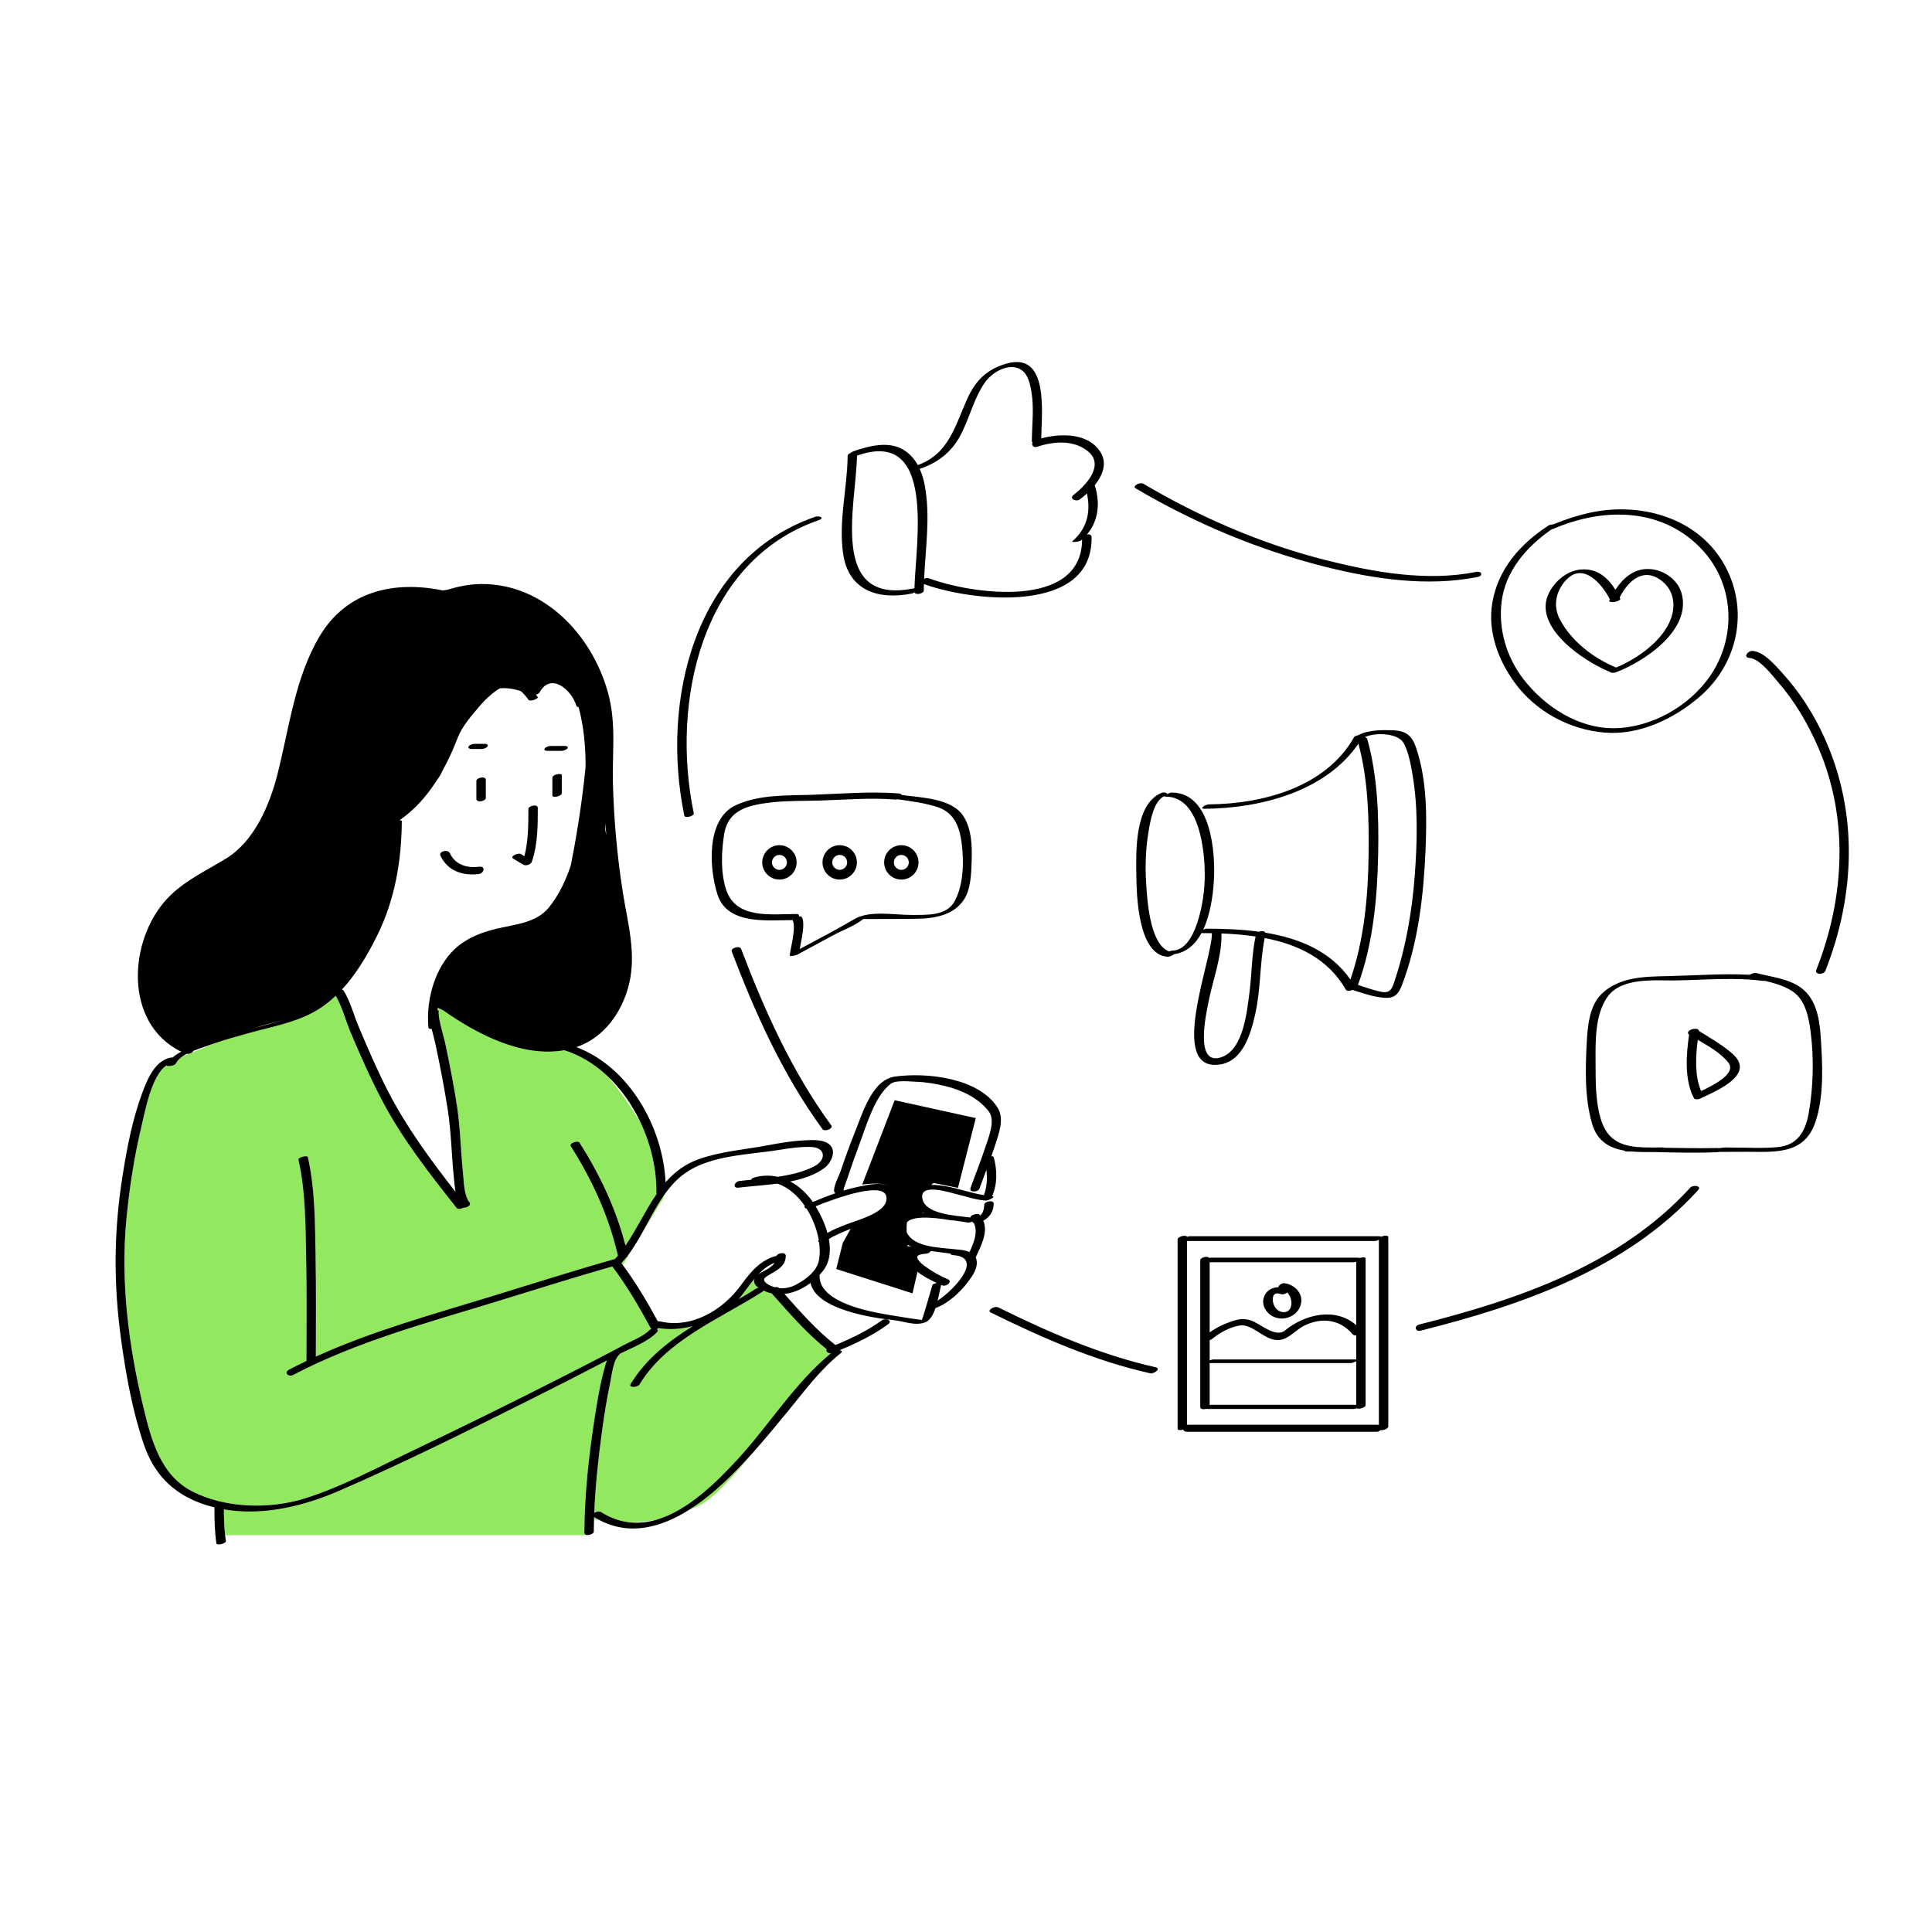
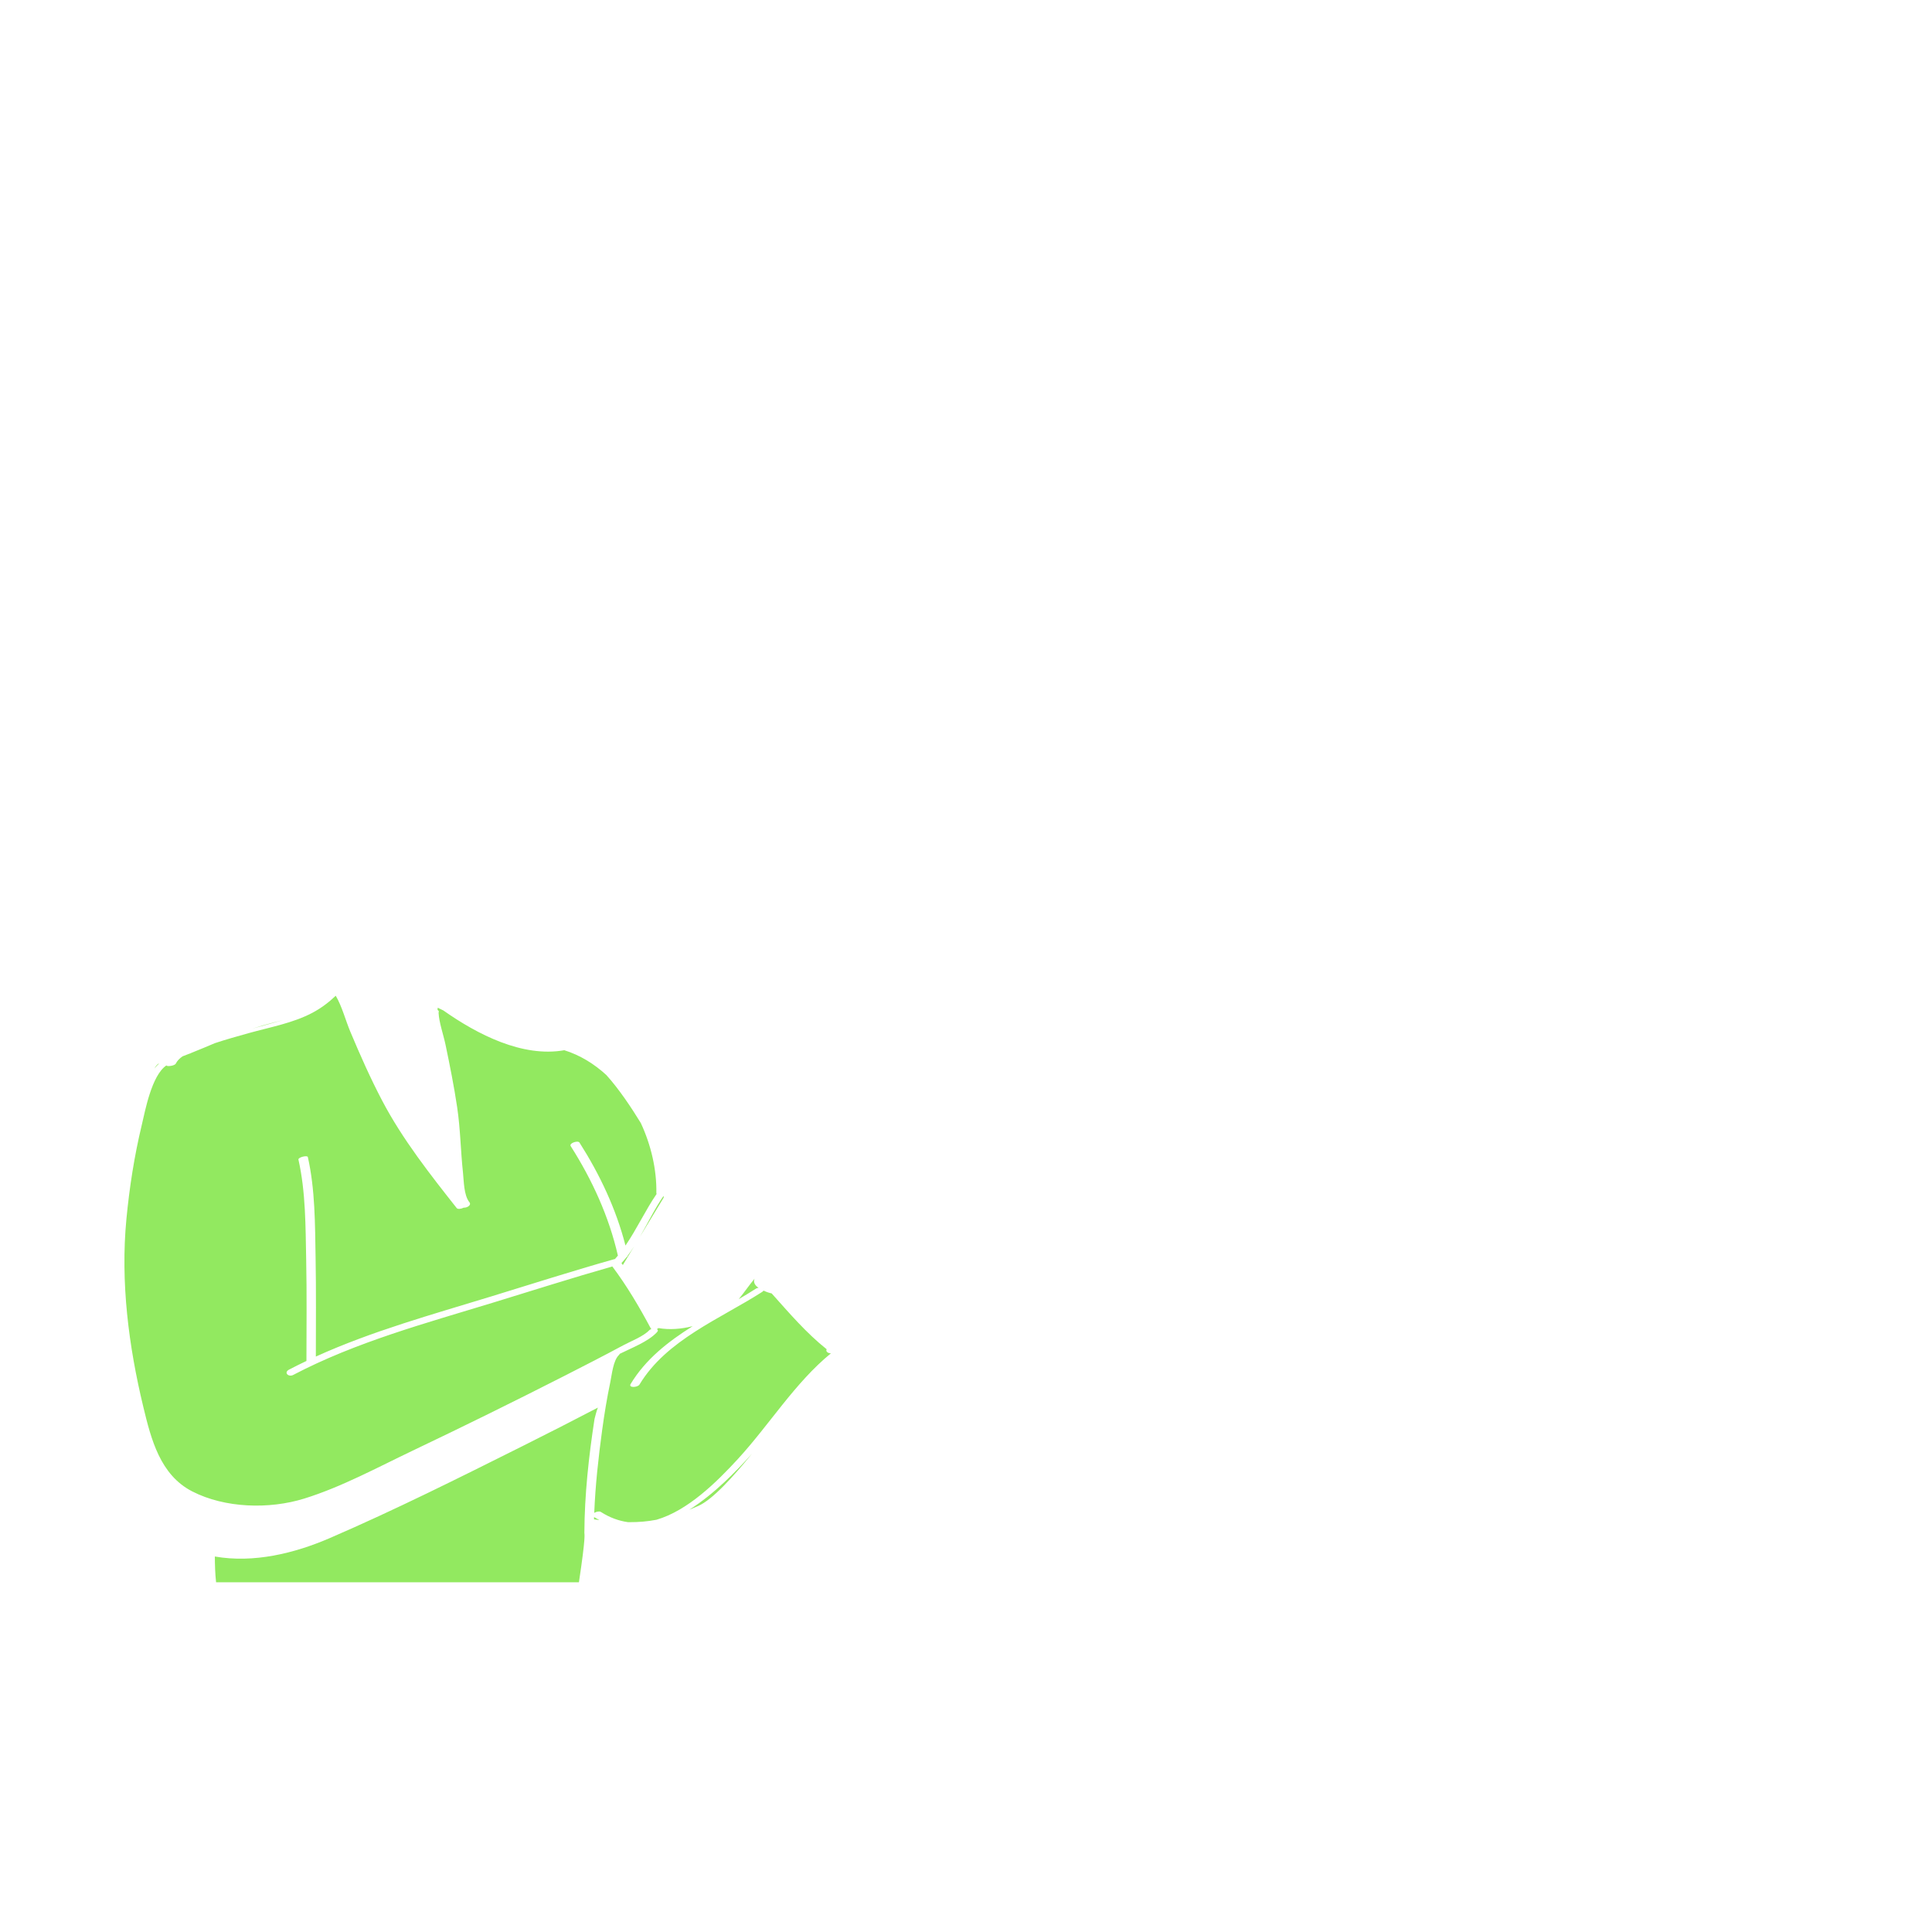
<svg xmlns="http://www.w3.org/2000/svg" id="Layer_1" x="0px" y="0px" width="595.28px" height="595.28px" viewBox="0 0 595.28 595.28" xml:space="preserve">
-   <path id="color_x5F_2" fill="#92e960" d="M183.044,467.419c0.548,0.342,1.098,0.648,1.646,0.937 c-0.675-0.084-1.238-0.161-1.661-0.223C183.036,467.895,183.036,467.657,183.044,467.419z M49.02,327.692 c-0.459,0.091-0.937,0.613-1.438,1.547C48.02,328.671,48.5,328.153,49.02,327.692z M180.054,472.287 c0.059-11.715,1.345-23.5,3.127-35.068c0.749-4.86,1.512-9.769,2.785-14.525c0.293-1.093,0.572-2.362,1.038-3.512 c-7.71,4.033-15.464,7.98-23.246,11.873c-19.571,9.789-39.208,19.616-59.301,28.304c-10.994,4.754-23.508,7.791-35.476,5.702 c0.015,2.655,0.091,5.302,0.383,7.939h111.795l0.008-0.037C180.568,472.991,180.051,472.805,180.054,472.287z M254.718,415.732 c-6.316-5.033-11.581-11.207-16.955-17.211c-0.846-0.183-1.68-0.473-2.499-0.867c-0.084,0.133-0.229,0.276-0.468,0.43 c-13.003,8.334-29.456,14.75-37.76,28.519c-0.554,0.918-3.49,1.096-2.727-0.17c4.605-7.638,11.57-13.075,19.102-17.812 c-3.48,0.884-7.094,1.17-10.527,0.582c-0.144,0.128-0.314,0.239-0.504,0.326c0.361,0.17,0.477,0.492,0.021,0.973 c-2.773,2.938-7.784,4.797-11.454,6.638c-0.038,0.11-0.124,0.237-0.271,0.382c-1.756,1.727-2.146,6.005-2.62,8.263 c-1.034,4.919-1.847,9.886-2.524,14.867c-1.149,8.443-2.093,16.958-2.435,25.485c0.622-0.37,1.575-0.577,2.019-0.294 c2.788,1.779,5.576,2.768,8.335,3.15c0.236,0.003,0.473,0.007,0.709,0.007c2.613,0,5.227-0.19,8.087-0.735 c9.678-2.813,18.536-11.579,25.13-18.75c9.588-10.43,17.599-23.521,28.645-32.533C255.083,417.003,254.305,416.333,254.718,415.732z  M84.493,314.999c-2.069,0.518-4.365,1.186-6.72,1.927c3.142-0.855,6.285-1.706,9.409-2.626 C86.292,314.542,85.396,314.773,84.493,314.999z M192.998,387.403c-0.485,0.609-0.988,1.201-1.517,1.768 c0.146,0.196,0.279,0.402,0.424,0.599l3.48-5.744c-0.622,0.967-1.268,1.913-1.957,2.815 C193.407,387.049,193.241,387.24,192.998,387.403z M204.493,369c0,0-0.011-0.194-0.035-0.54c-2.719,3.926-4.868,8.409-7.295,12.633 L204.493,369z M93.718,461.742c11.525-3.573,22.605-9.616,33.459-14.788c15.763-7.511,31.429-15.23,46.987-23.156 c5.983-3.047,11.961-6.11,17.874-9.292c2.387-1.284,6.195-2.723,7.998-4.633c0.152-0.162,0.392-0.282,0.664-0.365 c-0.077-0.063-0.146-0.136-0.195-0.228c-3.517-6.579-7.352-13.083-11.839-19.062c-12.368,3.518-24.597,7.426-36.889,11.185 c-20.742,6.342-42.147,12.117-61.44,22.241c-1.438,0.754-3.021-0.729-1.268-1.648c1.764-0.926,3.551-1.804,5.348-2.661 c0.01-10.389,0.131-20.779-0.078-31.167c-0.204-10.209-0.129-20.87-2.388-30.883c-0.157-0.698,2.753-1.421,2.898-0.776 c2.257,10.005,2.207,20.68,2.388,30.883c0.182,10.197,0.091,20.392,0.079,30.588c17.286-7.854,35.873-12.958,53.945-18.501 c12.655-3.881,25.248-7.908,37.992-11.506c0.065-0.019,0.142-0.025,0.213-0.038c0.313-0.348,0.62-0.702,0.919-1.062 c-2.759-12.045-7.923-23.339-14.547-33.744c-0.582-0.915,2.239-1.82,2.703-1.091c6.267,9.843,11.273,20.431,14.177,31.732 c3.507-5.106,6.153-10.901,9.597-15.908c-0.052-0.091-0.086-0.195-0.084-0.322c0.121-7.068-1.582-14.636-4.793-21.527 c-2.844-4.645-6.681-10.429-10.614-14.778c-3.756-3.452-8.105-6.132-12.956-7.648c-12.869,2.295-26.758-4.85-37.266-12.252 c-0.653-0.318-1.238-0.602-1.731-0.841c-0.018,0.229-0.05,0.454-0.063,0.684c0.417,0.235,0.476,0.538,0.319,0.828 c0.138,3.001,1.501,6.817,2.145,9.896c1.339,6.394,2.623,12.81,3.587,19.272c1.002,6.712,1.063,13.392,1.79,20.117 c0.273,2.527,0.242,6.993,1.98,9.136c0.712,0.877-0.683,1.749-1.771,1.679c-0.718,0.374-1.809,0.542-2.138,0.125 c-8.24-10.428-16.728-21.228-22.927-33.023c-3.645-6.935-6.825-14.109-9.856-21.33c-1.46-3.479-2.552-7.768-4.49-11.071 c-2.18,2.066-4.574,3.873-7.236,5.274c-6.045,3.183-13.11,4.433-19.641,6.258c-3.475,0.971-6.964,1.943-10.392,3.083 c-1.435,0.614-4.258,1.809-7.224,2.993c-0.206,0.123-0.434,0.214-0.667,0.265c-0.684,0.271-1.368,0.537-2.042,0.793 c-0.893,0.618-1.636,1.345-2.076,2.231c-0.364,0.734-2.838,0.991-2.883,0.557c-4.612,3.08-6.61,14.237-7.591,18.307 c-2.302,9.549-3.819,19.31-4.752,29.085c-1.845,19.344,0.672,39.021,5.22,57.867c2.401,9.952,5.185,20.932,15.063,26.004 C69.31,464.701,82.952,465.08,93.718,461.742z M233.745,396.788c-0.077-0.052-0.156-0.09-0.232-0.144 c-1.063-0.754-1.413-1.739-1.025-2.659c-1.673,2.009-3.192,4.269-4.871,6.301c1.815-1.064,3.602-2.14,5.332-3.249 C233.167,396.897,233.45,396.819,233.745,396.788z M223.21,456.653c-3.263,3.047-6.918,6.053-10.826,8.521 c0.896-0.361,1.815-0.747,2.775-1.173c4.421-1.965,10.77-8.996,16.563-16.117C228.999,450.92,226.187,453.873,223.21,456.653z" />
-   <path id="color_x5F_1" d="M494.442,225.722c10.688,0.876,21.236-4.189,29.182-10.986c12.146-10.39,15.493-27.463,7.344-41.321 c-8.362-14.218-25.969-18.824-41.331-15.393c-3.786,0.846-7.424,2.053-10.997,3.53c-0.568,0.033-1.18,0.15-1.432,0.313 c-8.73,5.645-15.686,13.447-17.418,23.968c-1.43,8.681,1.769,17.384,6.793,24.347C473.056,219.15,483.488,224.824,494.442,225.722z  M462.669,185.401c1.185-9.555,7.747-17.003,15.389-22.289c0.171-0.03,0.341-0.077,0.502-0.146 c15.77-6.817,34.261-6.619,46.352,6.914c9.571,10.713,10.049,26.635,2.063,38.314c-6.437,9.412-18.152,16.028-29.5,16.176 c-11.166,0.146-21.591-6.661-28.181-15.254C464.147,202.405,461.629,193.796,462.669,185.401z M495.997,207.007 c0.271,0.292,1.146,0.421,1.85,0.156c8.891-3.354,23.258-12.98,20.323-24.209c-1.243-4.758-6.321-7.893-11.027-7.622 c-4.202,0.242-7.234,3.051-9.413,6.384c-2.33-3.744-5.57-6.57-10.424-6.256c-4.347,0.282-8.068,3.414-9.994,7.134 C471.93,192.994,487.879,203.723,495.997,207.007z M481.998,179.325c5.416-6.689,11.479,0.379,14.051,5.363 c-0.063,0.128-0.129,0.256-0.19,0.384c-0.146,0.303,0.26,0.427,0.809,0.411c0.836,0.215,2.777-0.557,2.563-1.007 c-0.063-0.132-0.131-0.262-0.195-0.393c2.773-5.405,7.615-9.56,13.228-4.898c3.485,2.895,4.038,7.31,2.604,11.347 c-2.423,6.824-10.262,12.365-16.906,15.149c-6.942-2.855-13.816-8.129-17.305-14.768 C478.567,186.942,479.232,182.74,481.998,179.325z M160.472,263.143c0.375,0.21,0.738,0.438,1.103,0.662 c1.224-4.734,1.224-9.67,1.227-14.555c0.001-1.004,2.904-1.608,2.904-0.341c-0.003,5.605,0,11.278-1.85,16.635 c-0.298,0.861-1.823,1.327-2.6,0.894c-1.048-0.585-2.031-1.263-3.079-1.849C156.942,263.898,159.602,262.656,160.472,263.143z  M149.688,240.291c0,1.848,0,3.697,0,5.545c0,1.036-2.908,1.625-2.908,0.327c0-1.848,0-3.697,0-5.545 C146.78,239.582,149.688,238.992,149.688,240.291z M173.096,238.833c0,1.848,0,3.697,0,5.545c0,1.012-2.898,1.51-2.898,0.776 c0-1.848,0-3.697,0-5.545C170.197,238.598,173.096,238.1,173.096,238.833z M167.842,230.604c0.412-0.534,1.279-0.764,1.92-0.764 c1.438,0,2.875,0,4.313,0c0.402,0,1.178,0.203,0.758,0.747c-0.412,0.534-1.279,0.764-1.92,0.764c-1.438,0-2.875,0-4.313,0 C168.197,231.352,167.422,231.149,167.842,230.604z M144.424,229.965c0.401-0.559,1.267-0.78,1.915-0.78c1.027,0,2.054,0,3.08,0 c0.438,0,1.176,0.253,0.774,0.811c-0.401,0.559-1.267,0.78-1.915,0.78c-1.027,0-2.054,0-3.08,0 C144.761,230.776,144.022,230.522,144.424,229.965z M135.694,263.638c-0.602-1.283,2.271-2.112,2.898-0.776 c1.724,3.673,5.368,4.658,9.136,4.193c1.965-0.242,1.427,2.044-0.223,2.248C142.556,269.913,137.903,268.344,135.694,263.638z  M306.181,370.917c0.025-1.348-2.894-0.799-2.914,0.303c-0.023,1.288-0.363,2.54-1.268,3.312c-0.08-0.1-0.146-0.2-0.232-0.299 c-0.532-0.603-2.929,0.227-2.787,0.906c-1.237-0.161-2.797-0.308-4.441-0.526c-0.755-0.126-1.613-0.268-2.56-0.406 c-3.784-0.72-7.345-2.05-7.808-5.031c-0.747-4.819,8.53-1.703,10.68-1.203c2.908,0.677,5.958,1.789,8.96,1.939 c0.735,0.037,3.261-1.255,1.896-1.374c1.658-3.889,1.552-7.958,0.467-12.028c-0.05-0.188-0.345-0.249-0.727-0.229 c0.418-1.177,0.824-2.358,1.206-3.548c1.135-3.537,2.885-8.065,0.706-11.474c-5.895-9.219-21.867-10.883-31.579-9.558 c-7.048,0.961-9.99,11.273-12.245,16.812c-1.672,4.103-3.156,8.281-4.58,12.475c-0.454,1.335-2.328,4.761-1.909,6.221 c0.06,0.206,0.202,0.34,0.375,0.44c-2.36,0.815-4.688,1.74-6.974,2.698c-1.855-2.667-4.238-4.874-6.96-6.311 c4.002-0.8,7.772-2.061,10.668-4.272c1.855-1.417,3.524-4.825,1.723-6.827c-1.89-2.101-6.113-1.67-8.593-1.539 c-3.536,0.188-7.109,0.806-10.588,1.463c-7.152,1.352-14.417,1.847-21.33,4.275c-4.346,1.526-7.596,4.066-10.285,7.142 c-0.825-17.017-11.212-35.47-27.474-41.65c8.534-2.899,14.063-10.783,16.168-19.238c2.383-9.572-0.363-18.932-1.857-28.368 c-1.749-11.046-2.754-22.275-3.061-33.453c-0.263-9.591,1.082-18.515-1.476-27.956c-4.848-17.889-19.807-33.882-39.256-33.667 c-3.538,0.04-6.998,0.758-10.362,1.792c-0.498,0.06-0.967,0.118-1.394,0.171c-15.036-3.069-29.638,0.238-37.896,14.137 c-7.676,12.918-9.347,28.315-13.012,42.627c-2.446,9.554-7.144,20.552-15.821,25.867c-5.835,3.574-11.894,6.366-16.928,11.132 c-12.689,12.014-15.096,37.76,1.508,47.513c0.538,0.316,1.096,0.591,1.664,0.842c-1.003,0.534-1.928,1.134-2.711,1.816 c-0.195-0.021-0.411-0.019-0.66,0.031c-1.35,0.271-2.499,0.932-3.495,1.817c-0.52,0.461-1,0.979-1.438,1.547 c-1.664,2.157-2.78,4.931-3.628,7.187c-3.153,8.39-4.842,17.299-6.229,26.127c-2.68,17.057-2.766,33.09-0.408,50.171 c1.497,10.848,3.451,21.801,6.962,32.197c3.019,8.938,8.626,14.944,17.54,18.236c1.408,0.52,2.834,0.933,4.267,1.289 c-0.002,0.015-0.009,0.028-0.009,0.043c0.002,3.715,0.049,7.411,0.615,11.089c0.106,0.691,3.025,0.049,2.898-0.776 c-0.093-0.6-0.158-1.201-0.225-1.801c-0.292-2.638-0.368-5.284-0.383-7.939c11.968,2.089,24.481-0.948,35.476-5.702 c20.093-8.688,39.729-18.516,59.301-28.304c7.782-3.892,15.536-7.839,23.246-11.873c-0.466,1.15-0.745,2.419-1.038,3.512 c-1.273,4.756-2.036,9.665-2.785,14.525c-1.782,11.568-3.068,23.354-3.127,35.068c-0.003,0.518,0.515,0.704,1.113,0.676 c0.816-0.038,1.782-0.477,1.785-1.034c0.007-1.266,0.04-2.531,0.077-3.797c0.007-0.238,0.007-0.476,0.015-0.714 c0.548,0.342,1.098,0.648,1.646,0.937c9.485,4.983,19.189,2.188,27.693-3.182c3.908-2.467,7.563-5.474,10.826-8.521 c2.977-2.78,5.789-5.732,8.512-8.77c3.799-4.238,7.42-8.646,11.024-13.027c5.079-6.172,10.009-12.941,16.323-17.93 c0.641-0.506,0.285-0.786-0.334-0.873c0.006-0.018,0.017-0.035,0.021-0.052c5.218-2.174,10.286-4.61,14.878-7.964 c1.592-1.163-0.79-2.047-1.898-1.237c-4.42,3.229-9.305,5.542-14.327,7.626c-5.855-4.582-10.768-10.18-15.695-15.724 c2.846-0.335,5.63-1.603,8.032-3.404c1.682,8.211,19.28,10.807,25.441,11.43c3.144,0.318,6.871,1.941,9.976,0.667 c1.455-0.597,2.396-2.323,3.072-4.332c4.529-1.736,8.639-5.823,11.242-9.798c1.066-1.63,2.033-3.831,1.184-5.741 c-0.01-0.021-0.025-0.036-0.035-0.056c1.591-3.615,3.915-7.67,2.348-11.333C304.888,375.091,306.136,373.306,306.181,370.917z  M186.493,253.488c0.104,1.306,0.218,2.61,0.339,3.913l-0.339-1.736V253.488z M284.485,373.555c0.091,0.043,0.178,0.088,0.27,0.13 c-0.201,0.006-0.404,0.01-0.605,0.021C284.267,373.654,284.378,373.604,284.485,373.555z M259.941,366.433L259.941,366.433 c-0.044-0.158,1.016-2.943,1.255-3.674c1.131-3.453,2.348-6.876,3.627-10.276c2.139-5.683,4.595-14.632,9.607-18.541 c1.598-1.246,6.172-0.687,7.947-0.63c2.951,0.095,5.879,0.607,8.742,1.296c5.133,1.235,10.305,3.61,13.572,7.88 c2.217,2.896-0.362,8.64-1.32,11.627c-1.291,4.023-2.922,7.923-4.333,11.902c-0.536,1.512,2.356,1.341,2.746,0.242 c0.687-1.938,1.409-3.86,2.127-5.785c0.342,2.627,0.174,5.231-0.741,7.775c-3.861-0.613-7.738-2.034-11.538-2.707 c-1.438-0.255-3.13-0.518-4.741-0.445l0.768-0.598l7.5,1.5l5.5-21.5l-25-5.5l-10,26c0,0,5.848-0.972,8.376,0.486 c-2.673-1.362-6.778-0.4-9.345,0.122c-1.611,0.328-3.209,0.753-4.793,1.235C259.946,366.688,259.958,366.552,259.941,366.433z  M273.068,369.981c-0.821,3.98-9.326,6.078-12.532,7.368c-1.817,0.731-3.829,1.471-5.584,2.531c-0.834-3.013-2.25-5.905-3.645-8.203 C257.121,369.322,274.538,362.847,273.068,369.981z M116.201,288.281c5.478-11.046,7.514-23.04,7.605-35.276 c0.001-0.187-0.302-0.265-0.712-0.257c4.657-3.236,8.367-7.439,11.385-12.152c0.821-1.11,1.472-2.165,1.834-3.081 c1.83-3.279,3.384-6.735,4.729-10.237c1.364-3.551,4.424-6.996,6.851-9.846c1.486-1.747,3.161-3.314,5.019-4.659 c0.389-0.281,0.768-0.501,1.142-0.692c2.303-0.215,4.602,0.267,6.396,0.847c0.865,0.72,1.653,1.639,2.355,2.655 c0.531,0.769,3.188-0.356,2.898-0.776c-0.19-0.276-0.385-0.537-0.58-0.786c0.49-0.123,0.938-0.346,1.098-0.636 c3.521-6.416,9.868-0.83,11.371,4.047c0.085,0.274,0.351,0.417,0.688,0.463c1.615,6.006,2.194,12.28,2.139,18.533 c-1.261,12.654-3.248,23.734-4.569,30.29c-1.622,4.828-3.812,9.343-6.81,12.982c-3.544,4.3-9.386,5.028-14.49,6.111 c-4.406,0.935-8.613,2.254-12.314,4.87c-7.846,5.545-11.075,16.802-10.236,25.943c0.03,0.327,0.471,0.44,1,0.4 c0.393,1.575,0.844,3.138,1.162,4.631c1.433,6.733,2.746,13.493,3.803,20.296c1.108,7.133,1.159,14.288,1.934,21.446 c0.117,1.081,0.223,2.451,0.444,3.818c-7.631-9.769-15.087-19.902-20.746-30.897c-3.391-6.588-6.322-13.417-9.188-20.245 c-1.46-3.476-2.521-7.681-4.554-10.876c-0.111-0.175-0.301-0.254-0.521-0.283C109.853,300.034,113.347,294.037,116.201,288.281z  M87.183,314.3c-3.124,0.92-6.268,1.771-9.409,2.626c2.354-0.741,4.65-1.409,6.72-1.927C85.396,314.773,86.292,314.542,87.183,314.3 z M174.164,423.798c-15.559,7.925-31.225,15.645-46.987,23.156c-10.854,5.172-21.934,11.215-33.459,14.788 c-10.766,3.337-24.408,2.959-34.49-2.218c-9.878-5.072-12.661-16.052-15.063-26.004c-4.548-18.846-7.064-38.523-5.22-57.867 c0.933-9.776,2.45-19.537,4.752-29.085c0.98-4.07,2.979-15.227,7.591-18.307c0.045,0.435,2.519,0.178,2.883-0.557 c0.44-0.886,1.184-1.613,2.076-2.231c0.413-0.285,0.855-0.549,1.319-0.791c0.231,0.061,0.479,0.05,0.723-0.003 c0.233-0.05,0.461-0.142,0.667-0.265c0.299-0.178,0.551-0.413,0.692-0.663c1.215-0.477,2.418-0.867,3.391-1.229 c1.039-0.387,2.087-0.75,3.141-1.1c3.428-1.14,6.917-2.112,10.392-3.083c6.53-1.825,13.596-3.075,19.641-6.258 c2.662-1.401,5.057-3.208,7.236-5.274c1.938,3.303,3.03,7.591,4.49,11.071c3.031,7.221,6.212,14.395,9.856,21.33 c6.199,11.795,14.687,22.595,22.927,33.023c0.329,0.417,1.42,0.249,2.138-0.125c1.088,0.07,2.482-0.802,1.771-1.679 c-1.738-2.143-1.707-6.608-1.98-9.136c-0.728-6.726-0.788-13.405-1.79-20.117c-0.964-6.462-2.248-12.878-3.587-19.272 c-0.644-3.079-2.007-6.895-2.145-9.896c0.156-0.291,0.098-0.593-0.319-0.828c0.013-0.229,0.045-0.455,0.063-0.684 c0.493,0.239,1.078,0.523,1.731,0.841c10.508,7.402,24.396,14.547,37.266,12.252c4.851,1.516,9.2,4.197,12.956,7.648 c4.421,4.063,8.014,9.196,10.614,14.778c3.211,6.891,4.914,14.459,4.793,21.527c-0.002,0.127,0.032,0.231,0.084,0.322 c-3.443,5.007-6.09,10.802-9.597,15.908c-2.903-11.301-7.91-21.889-14.177-31.732c-0.464-0.729-3.285,0.176-2.703,1.091 c6.624,10.404,11.788,21.699,14.547,33.744c-0.299,0.36-0.605,0.714-0.919,1.062c-0.071,0.013-0.147,0.019-0.213,0.038 c-12.744,3.598-25.337,7.625-37.992,11.506c-18.072,5.542-36.659,10.647-53.945,18.501c0.012-10.197,0.103-20.392-0.079-30.588 c-0.181-10.203-0.131-20.877-2.388-30.883c-0.146-0.645-3.056,0.078-2.898,0.776c2.259,10.013,2.184,20.673,2.388,30.883 c0.209,10.388,0.088,20.778,0.078,31.167c-1.797,0.857-3.584,1.735-5.348,2.661c-1.753,0.92-0.17,2.403,1.268,1.648 c19.293-10.124,40.698-15.899,61.44-22.241c12.292-3.759,24.521-7.667,36.889-11.185c4.487,5.979,8.322,12.483,11.839,19.062 c0.05,0.092,0.118,0.165,0.195,0.228c-0.272,0.083-0.512,0.203-0.664,0.365c-1.803,1.911-5.611,3.349-7.998,4.633 C186.125,417.688,180.147,420.751,174.164,423.798z M233.513,396.644c0.076,0.054,0.155,0.092,0.232,0.144 c-0.295,0.031-0.578,0.11-0.797,0.25c-1.73,1.109-3.517,2.185-5.332,3.249c1.679-2.033,3.198-4.292,4.871-6.301 C232.1,394.904,232.45,395.89,233.513,396.644z M227.376,449.515c-6.594,7.172-15.452,15.937-25.13,18.75 c-2.873,0.835-5.817,1.141-8.796,0.728c-2.759-0.383-5.547-1.371-8.335-3.15c-0.443-0.283-1.396-0.076-2.019,0.294 c0.342-8.527,1.285-17.042,2.435-25.485c0.678-4.98,1.49-9.947,2.524-14.867c0.475-2.257,0.864-6.536,2.62-8.263 c0.147-0.145,0.233-0.272,0.271-0.382c3.67-1.841,8.681-3.7,11.454-6.638c0.455-0.481,0.34-0.803-0.021-0.973 c0.189-0.087,0.36-0.197,0.504-0.326c3.434,0.588,7.047,0.302,10.527-0.582c-7.531,4.737-14.496,10.173-19.102,17.812 c-0.764,1.266,2.173,1.088,2.727,0.17c8.304-13.769,24.757-20.184,37.76-28.519c0.239-0.153,0.384-0.296,0.468-0.43 c0.819,0.394,1.653,0.684,2.499,0.867c5.374,6.004,10.639,12.178,16.955,17.211c-0.413,0.601,0.365,1.271,1.303,1.25 C244.975,425.994,236.964,439.085,227.376,449.515z M245.304,395.807c-1.68,0.897-3.455,1.267-5.232,1.068 c-0.326-0.309-0.859-0.37-1.378-0.27c-0.409-0.117-0.817-0.254-1.224-0.436c-1.129-0.506-3.055-1.682-1.378-2.8 c2.511-1.674,6.032-2.848,6.017-6.424c-0.006-1.269-2.421-0.934-2.848-0.002c-5.021,1.279-8.049,5.018-11.023,9.117 c-5.511,7.593-15.162,13.414-24.932,11.068c-0.183-0.044-0.397-0.033-0.62,0.012c-3.229-5.986-6.747-11.883-10.78-17.371 c-0.145-0.197-0.277-0.403-0.424-0.599c0.528-0.567,1.031-1.159,1.517-1.768c0.243-0.163,0.409-0.354,0.431-0.562 c0.689-0.903,1.335-1.849,1.957-2.815c0.615-0.955,1.205-1.936,1.777-2.932c2.427-4.224,4.576-8.708,7.295-12.633 c1.908-2.755,4.098-5.237,6.874-7.148c7.955-5.477,19.672-5.518,28.971-7.044c3.174-0.521,6.408-0.979,9.632-0.866 c4.484,0.158,4.801,3.99,0.876,5.998c-3.349,1.714-7.244,2.608-11.222,3.187c-2.277-0.507-4.697-0.489-7.184,0.215 c-0.527,0.15-0.833,0.415-0.985,0.695c-1.217,0.121-2.413,0.243-3.569,0.385c-1.578,0.193-2.255,2.292-0.277,2.049 c3.559-0.437,7.774-0.678,11.961-1.241c3.327,1.101,6.228,3.671,8.444,6.888c-0.255,0.355,0.04,0.671,0.534,0.803 c1.887,2.975,3.204,6.408,3.766,9.703c-0.014,0.015-0.028,0.027-0.041,0.042c-0.256,0.306-0.15,0.496,0.136,0.593 c0.274,1.943,0.285,3.825-0.021,5.516C251.722,391.711,248.194,394.263,245.304,395.807z M233.662,392.659 c1.451-1.536,3.061-2.821,5.01-3.574C237.645,390.733,235.297,391.492,233.662,392.659z M287.278,395.978 c-0.256,0.785-3.052,10.742-3.27,10.715c-3.387-0.425-6.814-1.007-10.186-1.563c-5.958-0.982-21.807-3.871-21.296-12.329 c0.354-0.382,0.694-0.773,1.015-1.176c2.205-2.778,2.498-6.313,1.846-9.837c1.16-0.878,3.732-1.938,6.702-3.164L259.659,383l-2,8 l23.5,7.5l1.5-6.5l-0.14-0.279c1.812,1.465,4.023,2.612,6.131,3.575C288.011,395.417,287.384,395.657,287.278,395.978z  M279.609,383.513c0.36,0.189,0.723,0.353,1.074,0.487h-1.024C279.659,384,279.639,383.813,279.609,383.513z M288.892,400.761 c0.446-1.827,0.764-3.625,1.107-4.861c0.108,0.047,0.221,0.098,0.328,0.145c1.165,0.507,3.367-1.165,1.688-1.896 c-2.518-1.095-4.965-2.458-7.164-4.104c-0.853-0.637-1.879-1.455-2.227-2.502c-0.371-1.117,2.314-1.215,2.861-1.283 c0.59-0.074,1.055-0.415,1.301-0.799c2.018,0.296,4.057,0.494,6.065,0.782c0.003,0.241,0.238,0.433,0.847,0.478 C303.219,387.419,294.241,397.23,288.892,400.761z M298.73,385.766c-1.04-0.456-2.269-0.634-3.331-0.728 c-5.074-0.662-13.908-0.441-16.049-5.429c-0.032-1.061-0.021-2.117,0.072-2.958c2.211-2.678,11.544-0.996,13.906-0.607 c0.105,0.017,0.256,0.004,0.426-0.028c1.977,0.314,3.654,0.516,4.511,0.671c0.285,0.052,0.827-0.087,1.314-0.296 c0.069,0.247,0.262,0.388,0.499,0.461C301.384,379.687,300.078,382.858,298.73,385.766z M265.983,283.166 c5.586-0.034,11.173,0.013,16.758-0.085c5.29-0.093,11.174-1.143,14.25-5.875c2.193-3.374,2.268-8.167,2.393-12.03 c0.145-4.531,0.008-9.567-2.434-13.539c-3.537-5.751-13.102-5.822-19.129-6.7c-0.055-0.229-0.305-0.409-0.859-0.455 c-8.839-0.724-18.015,0.119-26.858,0.409c-7.757,0.254-16.327-0.135-23.519,3.272c-9.114,4.318-8.068,19.567-5.502,27.506 c3.039,9.4,15.449,7.834,23.142,7.824c1.135,2.406-0.601,8.278-0.897,10.846c-0.066,0.577,2.115-0.079,2.291-0.173 c3.738-2.009,7.472-4.028,11.199-6.057C259.502,286.648,263.46,285.239,265.983,283.166z M247.069,282.59 c-0.133-0.246-0.52-0.295-0.97-0.237c0.196-0.392,0.048-0.734-0.79-0.733c-7.8,0.008-18.619,1.655-21.597-7.557 c-1.694-5.241-1.453-11.586-0.604-16.951c0.874-5.523,4.349-7.89,9.502-9.061c6.572-1.493,13.6-1.19,20.292-1.398 c7.584-0.236,15.415-0.917,22.992-0.296c0.209,0.017,0.433-0.022,0.65-0.094c4.22,0.627,8.527,1.116,12.561,2.501 c4.754,1.633,6.482,5.854,7.128,10.489c0.81,5.816,0.759,13.178-2.104,18.45c-2.512,4.622-8.716,4.165-13.247,4.2 c-5.377,0.041-12.873-1.498-17.628,1.284c-5.523,3.231-11.201,6.219-16.852,9.232C246.934,289.48,248.164,284.62,247.069,282.59z  M240.156,260.417c-2.921,0-5.298,2.376-5.298,5.298s2.377,5.298,5.298,5.298c2.922,0,5.299-2.377,5.299-5.298 S243.078,260.417,240.156,260.417z M240.156,268.013c-1.267,0-2.298-1.031-2.298-2.298s1.031-2.298,2.298-2.298 c1.268,0,2.299,1.031,2.299,2.298S241.424,268.013,240.156,268.013z M258.726,271.013c2.921,0,5.298-2.377,5.298-5.298 s-2.377-5.298-5.298-5.298c-2.922,0-5.299,2.376-5.299,5.298S255.804,271.013,258.726,271.013z M258.726,263.417 c1.267,0,2.298,1.031,2.298,2.298s-1.031,2.298-2.298,2.298c-1.268,0-2.299-1.031-2.299-2.298S257.458,263.417,258.726,263.417z  M277.716,271.013c2.921,0,5.297-2.377,5.297-5.298s-2.376-5.298-5.297-5.298s-5.297,2.376-5.297,5.298 S274.795,271.013,277.716,271.013z M277.716,263.417c1.267,0,2.297,1.031,2.297,2.298s-1.03,2.298-2.297,2.298 s-2.297-1.031-2.297-2.298S276.449,263.417,277.716,263.417z M555.163,304.521c-3.844-2.972-9.535-3.536-14.086-4.729 c-0.41-0.107-1.396,0.206-2.021,0.547c-8.319-0.435-16.937,0.245-25.105,0.417c-7.163,0.151-15.162,0.173-20.613,5.636 c-3.67,3.678-4.192,10.038-4.443,14.893c-0.421,8.144-0.657,16.981,1.634,24.898c1.594,5.505,5.45,7.577,9.988,8.345 c0.011,0.148,0.217,0.254,0.753,0.261c0.528,0.006,1.058,0.018,1.587,0.026c2.159,0.177,4.405,0.158,6.588,0.142 c6.536,0.164,13.083,0.335,19.599,0.053c0.312-0.013,0.626-0.048,0.937-0.1c0.013,0.004,0.035,0.007,0.073,0.007 c2.671-0.013,5.343-0.018,8.014-0.032c4.466-0.024,9.342,0.391,13.648-1.081c4.101-1.401,6.409-4.283,7.735-8.349 c2.62-8.029,2.09-17.792,1.538-26.063C560.631,314.042,559.66,307.997,555.163,304.521z M530.188,353.718 c-0.983,0.263-1.725,0.168,0.184-0.031C530.312,353.7,530.248,353.702,530.188,353.718z M557.27,343.091 c-1.006,5.595-3.491,9.778-9.498,10.348c-4.683,0.445-9.535,0.131-14.234,0.147c-0.989,0.003-2.093-0.112-3.087,0.087 c-0.685,0.061-1.381,0.052-2.066,0.063c-5.193,0.08-10.388,0.001-15.582-0.095c-0.123-0.056-0.313-0.091-0.612-0.091 c-1.218,0.002-2.435,0.017-3.635,0.014c-0.681-0.013-1.36-0.021-2.041-0.033c-5.776-0.196-10.869-1.419-13.087-8.124 c-1.924-5.813-1.781-12.433-1.809-18.47c-0.029-6.283-0.158-14.088,3.511-19.565c4.313-6.438,14.896-5.177,21.479-5.29 c8.703-0.149,18.006-1.003,26.66,0.158c0.117,0.016,0.283-0.004,0.469-0.046c2.865,0.683,5.714,1.496,8.188,3.005 c4.252,2.593,5.319,7.917,5.924,12.471C558.939,325.896,558.737,334.934,557.27,343.091z M532.818,323.846 c-2.874-2.355-6.198-4.218-9.347-6.2c-0.053-0.566-0.727-0.744-1.418-0.638c-1.139-0.003-2.66,1.05-1.613,1.763 c-0.907,6.142-1.479,13.978,1.464,19.551c0.319,0.604,1.495,0.412,1.958,0.178c3.077-1.56,13.102-5.448,12.154-10.431 C535.667,326.225,534.204,324.981,532.818,323.846z M524.138,336.172c-1.999-4.594-1.695-10.658-1.031-15.783 c3.404,1.99,7.129,4.071,9.441,7.045C535.163,330.796,527.768,334.469,524.138,336.172z M425.565,381.078 c-0.096-0.105-0.316-0.174-0.73-0.174c-19.441,0-38.883,0-58.324,0c-0.224,0-0.509,0.08-0.792,0.2 c-0.128-0.71-2.887-0.199-2.887,0.825c0,19.441,0,38.883,0,58.324c0,0.447,0.936,0.473,1.744,0.22 c0.106,0.383,0.493,0.688,1.228,0.688c19.441,0,38.883,0,58.324,0c0.531,0,0.945-0.219,1.203-0.517 c0.822,0.143,2.422-0.359,2.422-1.168c0-19.441,0-38.883,0-58.324C427.753,380.579,426.423,380.64,425.565,381.078z  M424.854,439.041c-0.143-0.036-0.299-0.06-0.484-0.06c-19.441,0-38.883,0-58.324,0c-0.11,0-0.215,0.011-0.315,0.028 c0-18.875,0-37.751,0-56.626c19.311,0,38.622,0,57.933,0c0.331,0,0.796-0.172,1.191-0.397 C424.854,401.004,424.854,420.022,424.854,439.041z M418.948,387.607c-0.12-0.06-0.315-0.098-0.625-0.098 c-15.063,0-30.126,0-45.188,0c-0.149,0-0.332,0.039-0.524,0.1c-0.512-0.764-2.797-0.189-2.797,0.695c0,15.063,0,30.126,0,45.189 c0,0.717,0.939,0.828,1.75,0.607c0.102,0.014,0.217,0.023,0.364,0.023c15.063,0,30.126,0,45.188,0c0.224,0,0.547-0.09,0.867-0.221 c0.529,0.375,2.785-0.104,2.785-0.97c0-15.063,0-30.126,0-45.189C420.769,387.339,419.773,387.341,418.948,387.607z M417.87,432.836 c-14.906,0-29.813,0-44.72,0c-0.12,0-0.272,0.028-0.435,0.072c0-4.307,0-8.613,0-12.919c14.499,0,28.999,0,43.498,0 c0.278,0,1.08-0.271,1.656-0.545C417.87,423.908,417.87,428.372,417.87,432.836z M417.87,418.875c-14.705,0-29.411,0-44.116,0 c-0.187,0-0.607,0.122-1.038,0.285c0-2.079,0-4.157,0-6.236c0.254-0.076,0.497-0.189,0.702-0.328 c-0.001,0.002-0.001,0.004-0.001,0.006c0.015-0.013,0.031-0.024,0.046-0.037c0.047-0.034,0.089-0.068,0.131-0.104 c2.29-1.896,5.371-3.525,8.269-4.039c4.159-0.737,7.842,4.875,12.262,4.46c2.97-0.279,5.006-3.023,7.566-4.338 c5.311-2.727,11.191-2.122,15.063,2.565c0.236,0.286,0.664,0.377,1.117,0.338C417.87,413.924,417.87,416.4,417.87,418.875z  M417.87,408.308c-6.266-5.533-15.691-3.514-21.963,1.643c-2.917,2.397-7.849-2.292-10.543-3.13 c-1.486-0.462-3.01-0.505-4.528-0.089c-2.799,0.765-5.706,2.063-8.12,3.808c0-7.208,0-14.416,0-21.625c14.806,0,29.611,0,44.416,0 c0.203,0,0.469-0.07,0.738-0.176C417.87,395.261,417.87,401.784,417.87,408.308z M395.824,395.388 c-0.847-0.125-1.89,0.617-1.931,1.214c-1.994,0.067-3.836,1.036-4.504,3.184c-0.843,2.712,1.186,5.394,3.681,6.182 c3.153,0.995,6.757-0.696,7.688-3.877C401.763,398.658,399.008,395.857,395.824,395.388z M394.793,404.2 c-1.616-0.388-2.607-2.131-2.626-3.705c-0.021-1.91,0.934-2.317,2.571-1.744c0.537,0.188,1.387-0.105,1.894-0.52 C398.73,400.355,398.333,405.049,394.793,404.2z M436.245,230.182c-1.193-3.439-2.971-4.955-6.704-5.143 c-3.329-0.167-7.964-0.194-11.026,1.48c-0.585,0.118-1.152,0.343-1.334,0.664c-8.757,15.44-28.165,20.524-44.785,20.661 c-0.891,0.007-3.146,1.369-1.205,1.353c17.064-0.141,37.266-5.24,47.355-20.066c2.998,11.034,3.283,22.917,3.143,34.269 c-0.159,12.84-1.383,26.187-5.61,38.406c-6.162-8.825-15.87-12.741-26.207-14.434c-0.226-0.528-1.152-0.583-1.907-0.289 c-5.412-0.745-10.945-0.936-16.186-0.951c-0.277-0.001-0.68,0.127-1.049,0.306c2.209-4.683,2.996-10.574,3.274-14.9 c0.558-8.667-0.757-27.337-12.986-27.345c-0.278,0-0.915,0.227-1.447,0.487c0.168-0.471-0.995-0.696-1.866-0.312 c-8.148,3.596-7.684,18.095-7.581,25.368c0.086,6.136,0.505,24.526,9.666,25.058c0.433,0.025,1.501-0.414,2.015-0.803 c3.906-0.583,6.578-3.146,8.403-6.517c0.104,0.016,0.221,0.026,0.372,0.027c0.933,0.002,1.875,0.012,2.824,0.03 c0.254,7.759-13.996,42.91,2.51,40.455c7.128-1.06,9.54-9.716,10.861-15.623c1.717-7.674,1.361-15.682,2.896-23.345 c10.18,1.959,19.553,6.34,25.032,15.955c0.255,0.447,1.162,0.356,1.9,0.087c0.076-0.002,0.152-0.01,0.229-0.02 c1.038,0.323,2.07,0.666,3.109,0.988c2.095,0.65,4.229,1.222,6.421,1.4c3.329,0.27,4.543-1.116,5.645-4.016 c4.929-12.968,6.605-27.32,7.204-41.092C439.668,251.812,439.736,240.246,436.245,230.182z M369.428,282.597 c-1.026,3.692-3.448,10.266-8.108,10.27c-0.26,0-0.666,0.123-1.042,0.292c-6.159-2.172-6.839-16.516-7.14-21.192 c-0.348-5.408-0.1-10.881,0.822-16.222c0.521-3.015,1.56-8.98,4.776-10.445c-0.009,0.093,0.105,0.154,0.422,0.154 c9.709,0.006,11.605,14.159,11.981,21.327C371.419,272.09,370.852,277.476,369.428,282.597z M384.983,305.779 c-0.754,5.869-1.859,17.591-8.58,19.939c-8.479,2.963-4.751-13.351-4.063-16.923c1.306-6.786,4.229-14.19,4.011-21.182 c3.485,0.132,7.027,0.407,10.512,0.927C385.66,294.148,385.712,300.103,384.983,305.779z M435.916,269.622 c-0.811,10.788-2.617,21.607-5.985,31.902c-0.817,2.499-1.227,4.675-4.255,4.092c-1.999-0.384-3.95-1.069-5.885-1.693 c-0.451-0.146-0.913-0.31-1.38-0.447c4.686-12.803,5.954-26.723,6.223-40.262c0.232-11.674-0.16-24.1-3.335-35.413 c-0.107-0.383-0.4-0.601-0.759-0.693c3.305-1.541,10.367-1.237,12.002,1.932c1.515,2.938,2.128,6.38,2.676,9.604 C436.943,248.805,436.685,259.388,435.916,269.622z M280.907,182.888c0.314-0.062,0.611-0.204,0.859-0.378 c0.338,0.963,2.857,0.388,2.866-0.568c0.005-0.66,0.019-1.32,0.038-1.98c14.729,5.376,52.158,9.561,51.663-14.555 c-0.014-0.65-0.715-0.841-1.425-0.745c3.538-4.188,4.132-9.525,2.452-14.997c-0.016-0.051-0.05-0.091-0.094-0.125 c2.789-3.436,4.297-7.644,0.875-11.508c-4.104-4.634-11.64-4.46-17.321-2.957c0.088-7.626,2.553-26.885-10.768-23.027 c-6.045,1.751-9.53,5.272-12.078,10.947c-3.721,8.287-5.674,16.919-15.188,20.295c-1.067-1.914-2.527-3.574-4.499-4.749 c-4.601-2.74-10.697-1.118-15.343,0.52c-0.419,0.147-0.654,0.316-0.764,0.485c-0.547,0.18-1.001,0.496-1.005,0.86 c-0.11,10.103-2.849,20.036-1.399,30.173C261.41,181.999,270.614,184.921,280.907,182.888z M283.726,144.346 c5.08-1.755,9.23-4.889,11.886-9.629c3.034-5.416,4.28-11.746,7.851-16.859c2.258-3.233,7.609-6.376,11.316-3.821 c2.001,1.38,2.596,4.289,2.99,6.51c0.898,5.067,0.197,10.314,0.152,15.418c-0.001,0.138,0.1,0.233,0.263,0.291 c-0.482,0.796,0.142,1.823,1.462,1.383c5.081-1.695,11.208-2.168,15.598,1.449c5.251,4.327-0.853,10.641-4.434,13.376 c-1.565,1.195,0.766,2.278,1.938,1.383c0.703-0.537,1.429-1.14,2.139-1.792c1.243,5.495,0.111,10.766-4.42,14.649 c-0.631,0.54,2.095,0.243,2.625-0.211c0.112-0.096,0.211-0.197,0.319-0.295c-0.055,21.725-33.968,16.932-47.292,11.956 c-0.368-0.137-0.914-0.031-1.384,0.188c0.426-9.613,1.969-19.205,0.198-28.79c-0.326-1.762-0.84-3.503-1.58-5.115 C283.479,144.415,283.605,144.388,283.726,144.346z M264.063,140.383c0.021-0.006,0.04-0.01,0.06-0.017 c24.371-8.589,18.04,26.816,17.625,40.908c-0.126,0.006-0.265,0.02-0.432,0.053C255.291,186.47,263.772,155.658,264.063,140.383z  M210.858,251.316c-7.311-35.177,2.89-79.126,40.33-92.085c1.245-0.431,3.031,0.361,1.102,1.029 c-36.456,12.619-45.578,56.385-38.533,90.28C213.953,251.487,211.044,252.206,210.858,251.316z M352.206,149.006 c17.521,10.345,36.479,18.578,56.236,23.563c14.85,3.747,31.149,6.69,46.402,3.646c1.752-0.35,2.211,1.203,0.418,1.561 c-15.459,3.085-31.953,0.64-47.063-3.172c-20.487-5.169-40.099-13.4-58.285-24.139C348.677,149.733,351.335,148.492,352.206,149.006 z M523.222,366.687c-22.217,24.39-54.239,35.427-85.396,43.291c-1.782,0.45-2.295-1.428-0.504-1.88 c30.445-7.685,61.775-18.348,83.496-42.191C521.649,364.993,524.443,365.347,523.222,366.687z M228.356,292.396 c7.277,19.072,15.645,37.757,27.743,54.311c0.783,1.071-2.007,2.11-2.674,1.197c-12.189-16.678-20.635-35.514-27.968-54.731 C225.044,292.087,227.917,291.247,228.356,292.396z M354.396,423.133c-17.207-3.861-33.353-10.956-49.11-18.724 c-1.382-0.681,1.2-2.123,2.252-1.604c15.581,7.681,31.546,14.654,48.558,18.471C357.833,421.666,355.557,423.394,354.396,423.133z  M562.411,299.162c-0.485,1.228-3.398,1.216-2.777-0.356c8.742-22.115,10.12-46.776,0.446-68.849 c-3.115-7.107-7.124-13.942-12.238-19.808c-1.862-2.136-5.651-7.235-8.873-7.443c-1.961-0.127-0.444-2.241,0.992-2.148 c3.49,0.226,6.991,4.396,9.135,6.739c5.372,5.873,9.734,12.704,13.019,19.948C572.587,250.342,571.643,275.809,562.411,299.162z" fill="#000000" />
+   <path id="color_x5F_2" fill="#92e960" d="M183.044,467.419c0.548,0.342,1.098,0.648,1.646,0.937 c-0.675-0.084-1.238-0.161-1.661-0.223C183.036,467.895,183.036,467.657,183.044,467.419z M49.02,327.692 c-0.459,0.091-0.937,0.613-1.438,1.547C48.02,328.671,48.5,328.153,49.02,327.692z M180.054,472.287 c0.059-11.715,1.345-23.5,3.127-35.068c0.293-1.093,0.572-2.362,1.038-3.512 c-7.71,4.033-15.464,7.98-23.246,11.873c-19.571,9.789-39.208,19.616-59.301,28.304c-10.994,4.754-23.508,7.791-35.476,5.702 c0.015,2.655,0.091,5.302,0.383,7.939h111.795l0.008-0.037C180.568,472.991,180.051,472.805,180.054,472.287z M254.718,415.732 c-6.316-5.033-11.581-11.207-16.955-17.211c-0.846-0.183-1.68-0.473-2.499-0.867c-0.084,0.133-0.229,0.276-0.468,0.43 c-13.003,8.334-29.456,14.75-37.76,28.519c-0.554,0.918-3.49,1.096-2.727-0.17c4.605-7.638,11.57-13.075,19.102-17.812 c-3.48,0.884-7.094,1.17-10.527,0.582c-0.144,0.128-0.314,0.239-0.504,0.326c0.361,0.17,0.477,0.492,0.021,0.973 c-2.773,2.938-7.784,4.797-11.454,6.638c-0.038,0.11-0.124,0.237-0.271,0.382c-1.756,1.727-2.146,6.005-2.62,8.263 c-1.034,4.919-1.847,9.886-2.524,14.867c-1.149,8.443-2.093,16.958-2.435,25.485c0.622-0.37,1.575-0.577,2.019-0.294 c2.788,1.779,5.576,2.768,8.335,3.15c0.236,0.003,0.473,0.007,0.709,0.007c2.613,0,5.227-0.19,8.087-0.735 c9.678-2.813,18.536-11.579,25.13-18.75c9.588-10.43,17.599-23.521,28.645-32.533C255.083,417.003,254.305,416.333,254.718,415.732z  M84.493,314.999c-2.069,0.518-4.365,1.186-6.72,1.927c3.142-0.855,6.285-1.706,9.409-2.626 C86.292,314.542,85.396,314.773,84.493,314.999z M192.998,387.403c-0.485,0.609-0.988,1.201-1.517,1.768 c0.146,0.196,0.279,0.402,0.424,0.599l3.48-5.744c-0.622,0.967-1.268,1.913-1.957,2.815 C193.407,387.049,193.241,387.24,192.998,387.403z M204.493,369c0,0-0.011-0.194-0.035-0.54c-2.719,3.926-4.868,8.409-7.295,12.633 L204.493,369z M93.718,461.742c11.525-3.573,22.605-9.616,33.459-14.788c15.763-7.511,31.429-15.23,46.987-23.156 c5.983-3.047,11.961-6.11,17.874-9.292c2.387-1.284,6.195-2.723,7.998-4.633c0.152-0.162,0.392-0.282,0.664-0.365 c-0.077-0.063-0.146-0.136-0.195-0.228c-3.517-6.579-7.352-13.083-11.839-19.062c-12.368,3.518-24.597,7.426-36.889,11.185 c-20.742,6.342-42.147,12.117-61.44,22.241c-1.438,0.754-3.021-0.729-1.268-1.648c1.764-0.926,3.551-1.804,5.348-2.661 c0.01-10.389,0.131-20.779-0.078-31.167c-0.204-10.209-0.129-20.87-2.388-30.883c-0.157-0.698,2.753-1.421,2.898-0.776 c2.257,10.005,2.207,20.68,2.388,30.883c0.182,10.197,0.091,20.392,0.079,30.588c17.286-7.854,35.873-12.958,53.945-18.501 c12.655-3.881,25.248-7.908,37.992-11.506c0.065-0.019,0.142-0.025,0.213-0.038c0.313-0.348,0.62-0.702,0.919-1.062 c-2.759-12.045-7.923-23.339-14.547-33.744c-0.582-0.915,2.239-1.82,2.703-1.091c6.267,9.843,11.273,20.431,14.177,31.732 c3.507-5.106,6.153-10.901,9.597-15.908c-0.052-0.091-0.086-0.195-0.084-0.322c0.121-7.068-1.582-14.636-4.793-21.527 c-2.844-4.645-6.681-10.429-10.614-14.778c-3.756-3.452-8.105-6.132-12.956-7.648c-12.869,2.295-26.758-4.85-37.266-12.252 c-0.653-0.318-1.238-0.602-1.731-0.841c-0.018,0.229-0.05,0.454-0.063,0.684c0.417,0.235,0.476,0.538,0.319,0.828 c0.138,3.001,1.501,6.817,2.145,9.896c1.339,6.394,2.623,12.81,3.587,19.272c1.002,6.712,1.063,13.392,1.79,20.117 c0.273,2.527,0.242,6.993,1.98,9.136c0.712,0.877-0.683,1.749-1.771,1.679c-0.718,0.374-1.809,0.542-2.138,0.125 c-8.24-10.428-16.728-21.228-22.927-33.023c-3.645-6.935-6.825-14.109-9.856-21.33c-1.46-3.479-2.552-7.768-4.49-11.071 c-2.18,2.066-4.574,3.873-7.236,5.274c-6.045,3.183-13.11,4.433-19.641,6.258c-3.475,0.971-6.964,1.943-10.392,3.083 c-1.435,0.614-4.258,1.809-7.224,2.993c-0.206,0.123-0.434,0.214-0.667,0.265c-0.684,0.271-1.368,0.537-2.042,0.793 c-0.893,0.618-1.636,1.345-2.076,2.231c-0.364,0.734-2.838,0.991-2.883,0.557c-4.612,3.08-6.61,14.237-7.591,18.307 c-2.302,9.549-3.819,19.31-4.752,29.085c-1.845,19.344,0.672,39.021,5.22,57.867c2.401,9.952,5.185,20.932,15.063,26.004 C69.31,464.701,82.952,465.08,93.718,461.742z M233.745,396.788c-0.077-0.052-0.156-0.09-0.232-0.144 c-1.063-0.754-1.413-1.739-1.025-2.659c-1.673,2.009-3.192,4.269-4.871,6.301c1.815-1.064,3.602-2.14,5.332-3.249 C233.167,396.897,233.45,396.819,233.745,396.788z M223.21,456.653c-3.263,3.047-6.918,6.053-10.826,8.521 c0.896-0.361,1.815-0.747,2.775-1.173c4.421-1.965,10.77-8.996,16.563-16.117C228.999,450.92,226.187,453.873,223.21,456.653z" />
</svg>